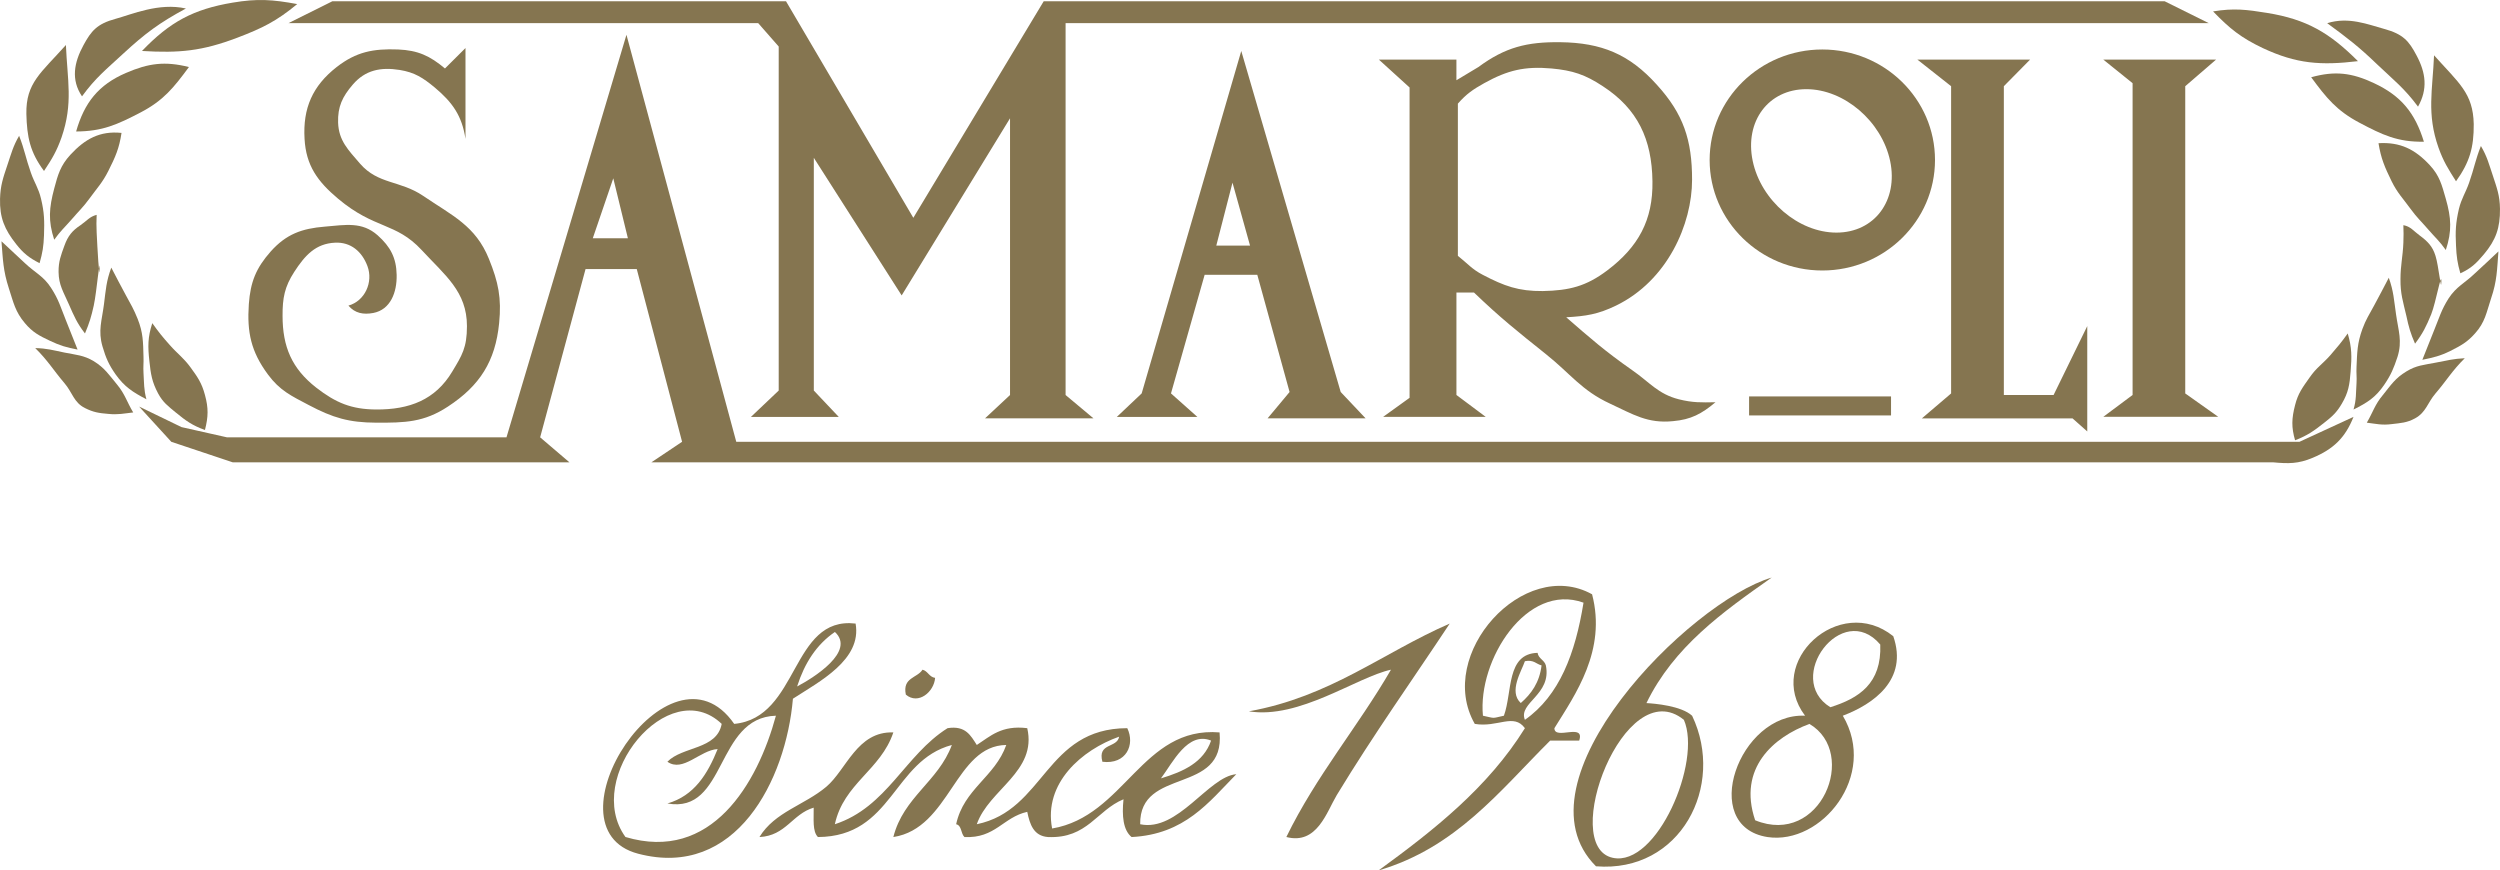
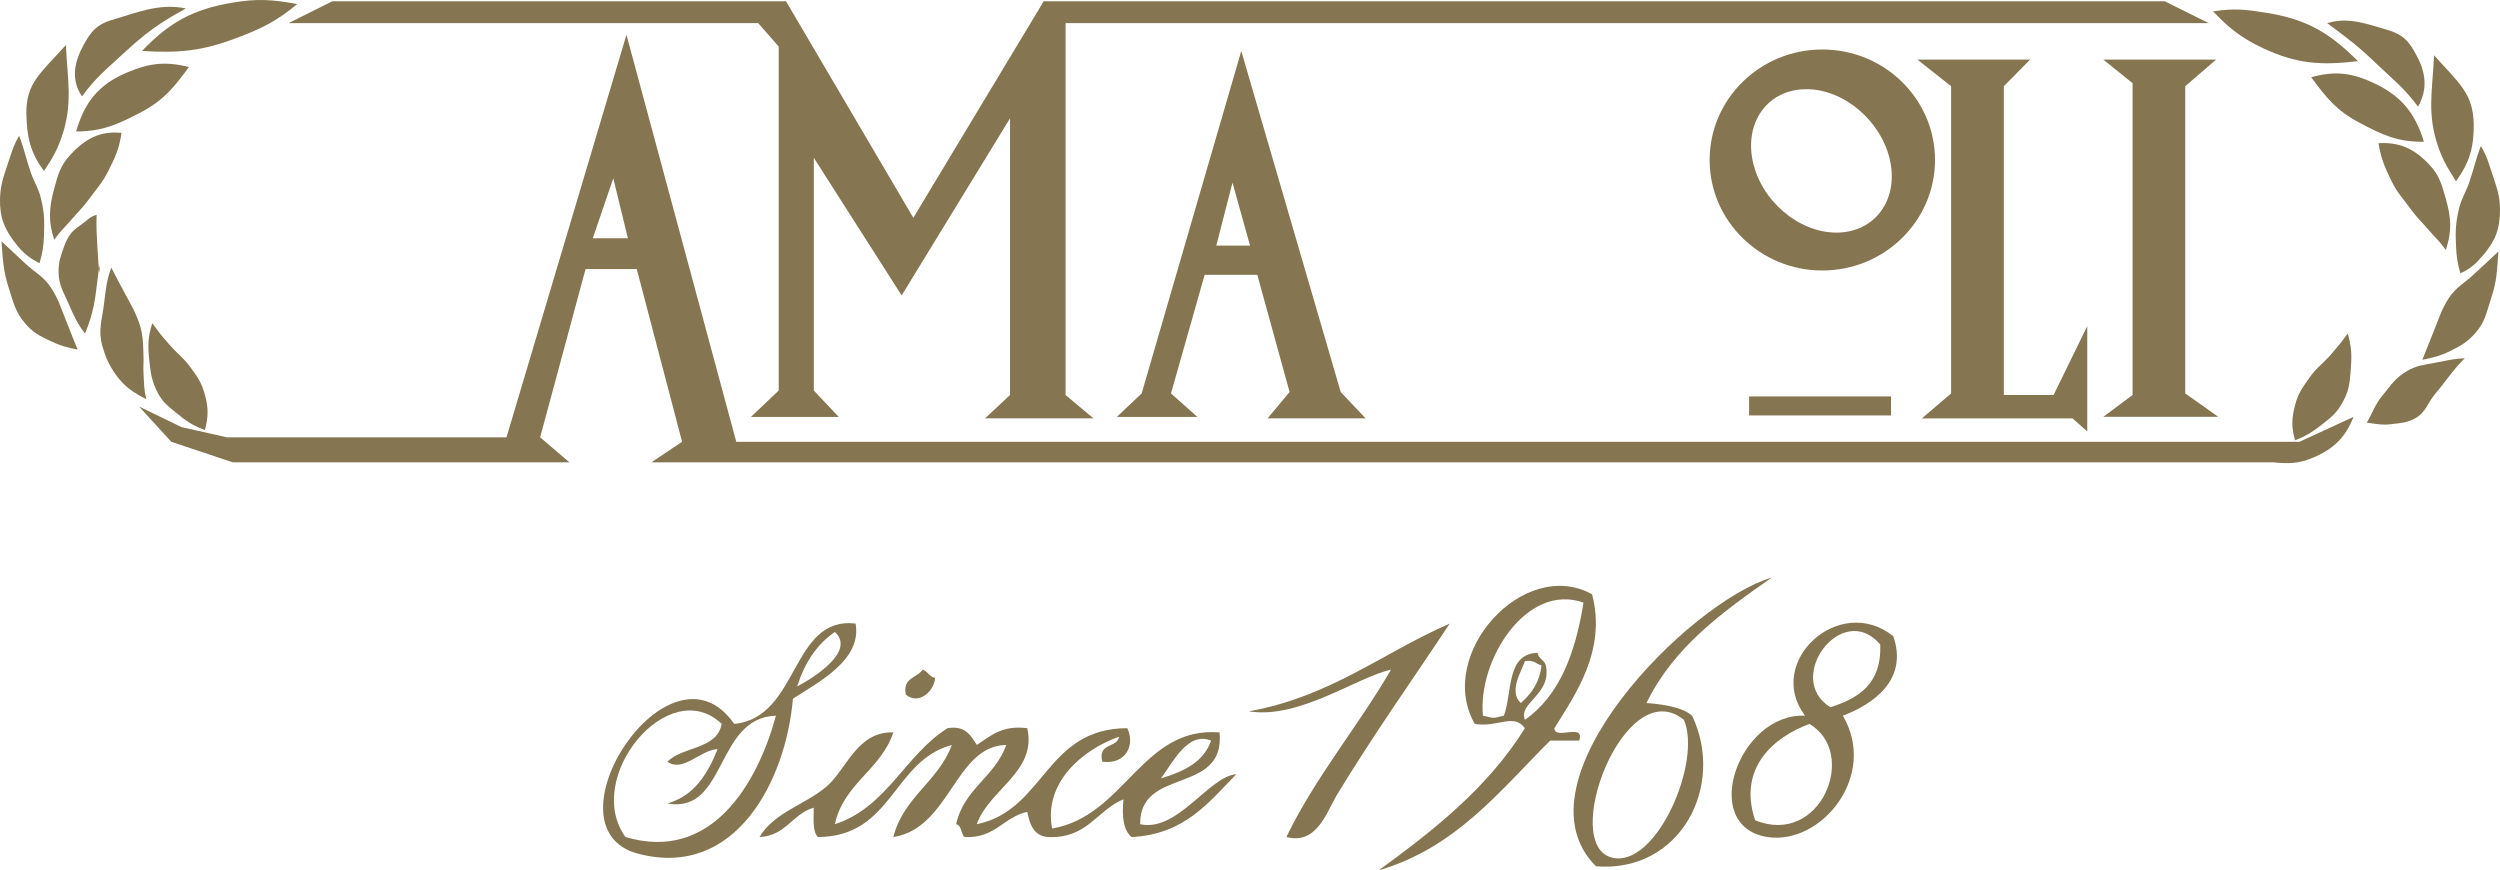
<svg xmlns="http://www.w3.org/2000/svg" id="a" viewBox="0 0 205.058 71.391">
  <polygon points="23.659 1.899 27.255 .106 64.473 .106 74.914 17.865 85.607 .106 177.557 .106 181.17 1.899 87.403 1.899 87.403 32.401 89.688 34.312 80.798 34.312 82.846 32.401 82.846 9.702 73.957 24.231 66.752 12.945 66.752 32.034 68.798 34.197 61.593 34.197 63.872 32.034 63.872 3.817 62.191 1.899 23.659 1.899" style="fill:#857550; stroke-width:0px;" />
  <rect x="143.466" y="32.516" width="11.643" height="1.559" style="fill:#857550; stroke-width:0px;" />
  <polygon points="164.362 7.07 166.514 4.888 157.269 4.888 160.036 7.07 160.036 32.272 157.638 34.316 169.995 34.316 171.204 35.389 171.204 26.747 168.443 32.397 164.362 32.397 164.362 7.07" style="fill:#857550; stroke-width:0px;" />
  <polygon points="179.241 7.07 181.77 4.888 172.518 4.888 174.922 6.823 174.922 32.397 172.518 34.19 181.949 34.19 179.241 32.272 179.241 7.07" style="fill:#857550; stroke-width:0px;" />
  <path d="M181.526.935c1.711-.277,2.727-.152,4.438.126,3.239.525,5.125,1.634,7.442,3.956-3.044.36-5.025.228-7.806-1.073-1.776-.846-2.708-1.588-4.075-3.008" style="fill:#857550; stroke-width:0px;" />
  <path d="M189.57,6.337c1.948-.542,3.335-.373,5.158.486,2.226,1.04,3.364,2.447,4.088,4.801-2.153.036-3.394-.555-5.29-1.559-1.869-.991-2.701-2.024-3.956-3.729" style="fill:#857550; stroke-width:0px;" />
  <path d="M198.334,8.747c.806-1.433.654-2.757-.125-4.207-.621-1.183-1.103-1.744-2.642-2.166-1.321-.36-2.926-1.027-4.683-.472,1.664,1.219,2.589,1.925,4.081,3.362,1.367,1.301,2.246,1.968,3.368,3.483" style="fill:#857550; stroke-width:0px;" />
  <path d="M201.451,14.869c1.116-1.559,1.467-2.777,1.453-4.692-.053-2.536-1.215-3.358-3.256-5.64-.119,2.883-.614,4.781.363,7.568.409,1.143.786,1.73,1.439,2.764" style="fill:#857550; stroke-width:0px;" />
  <path d="M200.612,20.51c.516-1.559.449-2.632,0-4.207-.33-1.149-.508-1.889-1.32-2.764-1.209-1.301-2.424-1.899-4.2-1.793.204,1.261.509,1.961,1.076,3.123.476.964.932,1.407,1.559,2.272.509.7.885,1.034,1.446,1.684.562.65.944.971,1.44,1.684" style="fill:#857550; stroke-width:0px;" />
  <path d="M201.807,22.418c.879-.403,1.302-.812,1.929-1.559.991-1.179,1.334-2.176,1.321-3.722-.014-1.103-.251-1.704-.595-2.757-.323-.951-.456-1.532-.971-2.404-.456,1.149-.555,1.843-.964,3.005-.298.852-.628,1.291-.839,2.156-.265,1.149-.298,1.83-.238,3.008.04.898.112,1.42.356,2.272" style="fill:#857550; stroke-width:0px;" />
-   <path d="M198.089,28.19c.641-.852.918-1.413,1.327-2.411.396-.997.865-3.715.832-2.631-.019.872-.218-1.344-.481-2.163-.244-.789-.641-1.185-1.314-1.684-.488-.354-.726-.727-1.321-.832.027.555.014.881,0,1.443-.046,1.162-.237,1.83-.237,2.992-.013,1.186.211,1.843.482,3.002.191.915.343,1.433.713,2.285" style="fill:#857550; fill-rule:evenodd; stroke-width:0px;" />
  <path d="M198.69,29.511c.912-.188,1.453-.31,2.285-.72.872-.442,1.388-.713,2.034-1.443.832-.921.932-1.71,1.321-2.883.488-1.427.482-2.341.6-3.844-.746.707-1.175,1.103-1.922,1.793-.839.812-1.525,1.083-2.159,2.051-.607.951-.772,1.595-1.202,2.642-.37.935-.581,1.469-.958,2.404" style="fill:#857550; stroke-width:0px;" />
  <path d="M194.133,34.669c.786.099,1.248.221,2.034.119.767-.092,1.248-.106,1.922-.472.908-.498,1.011-1.261,1.678-2.044.951-1.109,1.36-1.862,2.403-2.889-.937.043-1.473.188-2.403.366-.951.188-1.559.208-2.391.72-.912.548-1.255,1.103-1.922,1.929-.661.783-.806,1.394-1.321,2.272" style="fill:#857550; stroke-width:0px;" />
-   <path d="M195.936,22.782c.403,1.129.423,1.829.595,3.002.191,1.351.528,2.189.119,3.49-.311.935-.528,1.463-1.083,2.279-.707,1.04-1.381,1.469-2.523,2.037.238-.815.186-1.314.245-2.16.032-.515-.026-.812,0-1.317.053-1.225.059-1.961.481-3.124.284-.783.561-1.179.958-1.922.482-.885.733-1.384,1.208-2.285" style="fill:#857550; stroke-width:0px;" />
  <path d="M188.25,36.116c-.311-1.08-.284-1.787,0-2.89.244-.971.62-1.45,1.198-2.272.552-.799,1.047-1.09,1.681-1.803.595-.687.918-1.066,1.439-1.8.344,1.169.337,1.906.238,3.117-.079,1.067-.179,1.724-.72,2.639-.416.716-.786,1.053-1.439,1.562-.853.677-1.381,1.05-2.397,1.446" style="fill:#857550; stroke-width:0px;" />
  <path d="M24.379.334c-2.027-.373-3.256-.462-5.29-.119-3.236.541-5.165,1.588-7.443,3.966,3.071.185,4.934.007,7.806-1.083,2.061-.783,3.223-1.357,4.927-2.764" style="fill:#857550; stroke-width:0px;" />
  <path d="M15.496,5.498c-1.968-.492-3.309-.317-5.164.485-2.259.971-3.414,2.44-4.088,4.801,2.153-.007,3.381-.568,5.284-1.559,1.882-.984,2.708-2.018,3.969-3.728" style="fill:#857550; stroke-width:0px;" />
  <path d="M6.726,7.902c-.915-1.357-.661-2.764.126-4.207.634-1.162,1.102-1.737,2.635-2.153,1.321-.36,3.553-1.344,5.762-.845-2.183,1.179-3.338,2.037-5.161,3.721-1.387,1.288-2.252,1.958-3.361,3.484" style="fill:#857550; stroke-width:0px;" />
  <path d="M3.609,14.024c-1.143-1.539-1.4-2.777-1.446-4.682-.046-2.546,1.202-3.362,3.243-5.65.119,2.889.607,4.774-.357,7.575-.403,1.136-.766,1.74-1.439,2.757" style="fill:#857550; stroke-width:0px;" />
  <path d="M4.447,19.664c-.508-1.552-.422-2.612,0-4.2.304-1.149.515-1.882,1.321-2.764,1.208-1.308,2.43-1.981,4.2-1.799-.191,1.274-.502,1.968-1.083,3.123-.482.958-.925,1.407-1.559,2.278-.509.7-.878,1.027-1.44,1.684-.562.644-.938.971-1.44,1.678" style="fill:#857550; stroke-width:0px;" />
  <path d="M3.245,21.586c-.859-.436-1.328-.812-1.922-1.565C.372,18.822-.037,17.845.003,16.3c.033-1.097.251-1.711.601-2.757.323-.951.459-1.532.964-2.404.449,1.143.548,1.85.957,3.005.297.858.634,1.281.839,2.156.277,1.143.284,1.836.245,3.001-.033.905-.119,1.42-.363,2.285" style="fill:#857550; stroke-width:0px;" />
  <path d="M6.97,27.351c-.654-.845-.898-1.426-1.327-2.404-.43-.991-.826-1.559-.839-2.642-.007-.865.191-1.357.482-2.16.284-.783.624-1.215,1.321-1.677.509-.347.727-.693,1.321-.846-.02.561-.026.878,0,1.44.053,1.172.225,4.174.245,3.001.013-1.185-.231,1.843-.483,3.002-.205.921-.356,1.42-.72,2.285" style="fill:#857550; fill-rule:evenodd; stroke-width:0px;" />
  <path d="M6.363,28.673c-.912-.172-1.44-.327-2.279-.726-.878-.416-1.413-.693-2.041-1.443-.799-.941-.938-1.697-1.321-2.869-.469-1.446-.482-2.341-.601-3.844.753.7,1.176,1.087,1.922,1.793.845.799,1.539,1.066,2.16,2.051.614.944.779,1.588,1.202,2.635.376.935.587,1.463.958,2.404" style="fill:#857550; stroke-width:0px;" />
-   <path d="M10.926,33.83c-.786.089-1.248.201-2.044.119-.763-.062-1.225-.132-1.912-.478-.924-.459-1.017-1.262-1.684-2.044-.944-1.11-1.354-1.85-2.397-2.876.945.02,1.466.175,2.397.367.958.195,1.566.208,2.404.707.905.561,1.242,1.11,1.922,1.929.654.795.786,1.4,1.315,2.278" style="fill:#857550; stroke-width:0px;" />
  <path d="M9.13,21.95c-.416,1.116-.449,1.816-.601,2.998-.171,1.347-.502,2.176-.119,3.48.277.941.515,1.483,1.076,2.285.733,1.027,1.407,1.45,2.523,2.038-.218-.816-.185-1.308-.238-2.153-.033-.521.02-.819,0-1.324-.033-1.228-.026-1.981-.482-3.123-.311-.779-.555-1.186-.958-1.922-.489-.885-.733-1.393-1.202-2.278" style="fill:#857550; stroke-width:0px;" />
  <path d="M16.81,35.27c.277-1.086.297-1.793,0-2.876-.257-.971-.607-1.476-1.195-2.278-.575-.783-1.05-1.09-1.684-1.81-.601-.67-.918-1.067-1.44-1.8-.376,1.163-.37,1.912-.237,3.117.112,1.067.211,1.704.713,2.645.396.736.806,1.034,1.446,1.562.839.69,1.374,1.073,2.397,1.439" style="fill:#857550; stroke-width:0px;" />
-   <path d="M38.181,11.383V3.94l-1.684,1.677c-1.235-1.04-2.219-1.489-3.843-1.559-2.041-.076-3.428.189-5.039,1.44-1.981,1.552-2.78,3.374-2.635,5.884.119,2.196,1.07,3.507,2.754,4.92,3.005,2.523,4.715,1.912,6.849,4.204,1.922,2.081,3.718,3.405,3.718,6.245,0,1.78-.416,2.41-1.202,3.721-1.393,2.334-3.52,3.13-6.241,3.117-2.044-.013-3.312-.548-4.927-1.799-1.995-1.562-2.754-3.349-2.754-5.885-.007-1.456.165-2.377.958-3.603.878-1.351,1.75-2.328,3.361-2.397,1.275-.056,2.193.72,2.642,1.919.496,1.324-.211,2.869-1.559,3.243.535.63,1.222.756,2.041.604,1.407-.27,1.948-1.69,1.915-3.127-.026-1.39-.508-2.305-1.559-3.243-1.275-1.129-2.615-.858-4.319-.713-1.902.152-3.176.618-4.444,2.031-1.215,1.371-1.671,2.51-1.803,4.329-.158,2.315.179,3.89,1.565,5.766.971,1.317,1.909,1.753,3.361,2.516,1.968,1.04,3.296,1.433,5.521,1.44,2.357.01,3.916-.026,5.884-1.321,2.622-1.714,3.89-3.722,4.2-6.839.205-2.074-.06-3.355-.839-5.28-1.096-2.711-2.992-3.533-5.402-5.171-1.876-1.268-3.685-.928-5.164-2.632-.971-1.129-1.751-1.886-1.803-3.368-.04-1.301.35-2.127,1.202-3.117,1.024-1.199,2.292-1.45,3.844-1.205,1.241.201,1.915.644,2.879,1.439,1.466,1.229,2.232,2.321,2.522,4.207" style="fill:#857550; fill-rule:evenodd; stroke-width:0px;" />
  <path d="M46.708,37.922l-2.404-2.051,3.725-13.803h4.2l3.718,14.169-2.516,1.684h133.015c1.262.119,2.067.125,3.236-.366,1.711-.714,2.682-1.645,3.361-3.362l-4.431,2.044H60.391L51.384,2.853l-9.84,33.018h-22.93l-3.725-.838-3.48-1.684,2.642,2.889,5.039,1.684h27.619M51.502,19.545l-1.199-4.92-1.681,4.92h2.879Z" style="fill:#857550; fill-rule:evenodd; stroke-width:0px;" />
  <path d="M101.813,4.181l8.156,27.972,2.041,2.16h-8.037l1.803-2.16-2.648-9.612h-4.319l-2.761,9.728,2.167,1.929h-6.611l2.04-1.929,8.169-28.088ZM101.093,14.982l1.439,5.161h-2.767l1.328-5.161Z" style="fill:#857550; fill-rule:evenodd; stroke-width:0px;" />
-   <path d="M119.46,6.581v-1.691h-6.359l2.516,2.285v25.456l-2.169,1.562h8.417l-2.404-1.796v-8.404h1.439c2.173,2.083,3.52,3.153,5.878,5.036,2.041,1.621,2.933,2.995,5.29,4.082,1.895.881,3.078,1.644,5.158,1.433,1.473-.129,2.345-.595,3.486-1.552-1.175.023-1.868.043-3.011-.241-1.711-.436-2.385-1.394-3.837-2.398-2.206-1.545-3.365-2.562-5.397-4.329,1.632-.093,2.609-.245,4.082-.957,4.227-2.051,6.241-6.687,6.241-10.326,0-3.249-.707-5.396-2.893-7.793-2.258-2.51-4.537-3.444-7.918-3.487-2.734-.033-4.511.41-6.717,2.038l-1.803,1.083M119.579,20.985v-12.485c.713-.806,1.234-1.159,2.159-1.677,1.935-1.073,3.329-1.4,5.528-1.206,1.724.159,2.754.498,4.2,1.453,2.872,1.866,4.028,4.359,4.074,7.796.053,3.193-1.162,5.392-3.711,7.317-1.73,1.304-3.117,1.647-5.284,1.69-1.994.02-3.17-.416-4.923-1.331-.894-.462-1.252-.935-2.044-1.559" style="fill:#857550; fill-rule:evenodd; stroke-width:0px;" />
  <path d="M140.23,13.123c0-5.003,4.141-9.064,9.242-9.064s9.243,4.061,9.243,9.064-4.147,9.064-9.243,9.064-9.242-4.062-9.242-9.064M143.763,13.205c-.681-3.25,1.288-5.891,4.398-5.891s6.188,2.642,6.875,5.891c.68,3.243-1.288,5.874-4.405,5.874s-6.188-2.632-6.868-5.874" style="fill:#857550; fill-rule:evenodd; stroke-width:0px;" />
  <path d="M155.291,52.181c1.248,3.579-1.644,5.58-4.138,6.524,2.903,4.9-1.743,10.62-6.175,9.953-5.663-.886-2.341-10.204,3.078-9.953-3.329-4.401,2.813-10.058,7.234-6.524M150.13,58.009c2.348-.736,4.221-1.945,4.095-5.142-3.12-3.679-7.922,2.78-4.095,5.142M143.964,67.281c5.369,2.195,8.507-5.512,4.455-7.902-2.913,1.064-5.908,3.612-4.455,7.902" style="fill:#857550; stroke-width:0px;" />
  <path d="M145.322,47.372c-4.025,2.827-8.037,5.686-10.276,10.297.67.039,2.859.218,3.748,1.04,2.744,5.755-.964,12.907-7.886,12.347-6.971-6.948,7.668-21.695,14.414-23.684M132.285,70.361c3.606.779,7.331-7.898,5.832-11.319-4.878-3.962-10.263,10.372-5.832,11.319" style="fill:#857550; stroke-width:0px;" />
  <path d="M130.588,48.746c1.202,4.609-1.373,8.209-3.091,10.982,0,1.018,2.529-.479,2.034,1.018h-2.381c-4.138,4.118-7.703,8.773-14.07,10.646,4.558-3.321,8.976-6.806,11.997-11.663-.915-1.268-2.239-.032-4.111-.353-3.256-5.703,4.028-13.74,9.622-10.63M129.884,49.432c-4.656-1.677-8.691,4.709-8.249,9.273,1.067.228.674.228,1.721,0,.707-1.954.185-5.085,2.761-5.157.076.485.561.587.68,1.03.496,2.423-2.291,3.051-1.72,4.464,2.836-1.982,4.138-5.451,4.808-9.609M126.444,54.578c-.437-.106-.635-.489-1.367-.344-.261.789-1.36,2.489-.337,3.431.858-.749,1.535-1.678,1.704-3.087" style="fill:#857550; stroke-width:0px;" />
  <path d="M102.431,58.346c6.697-1.199,10.966-4.798,16.481-7.199-3.031,4.58-6.218,9.052-9.263,14.064-.842,1.406-1.621,4.101-4.138,3.443,2.44-5.016,5.854-9.024,8.582-13.724-2.819.611-7.525,4.088-11.663,3.415" style="fill:#857550; stroke-width:0px;" />
  <path d="M100.033,60.076c.479,5.167-6.578,2.79-6.512,7.531,3.097.657,5.603-3.916,7.885-4.105-2.265,2.309-4.226,4.934-8.589,5.155-.69-.561-.806-1.73-.664-3.098-2.199.904-2.955,3.236-6.191,3.098-1.175-.086-1.493-1.03-1.704-2.067-1.981.44-2.619,2.192-5.151,2.067-.311-.298-.211-.948-.681-1.051.621-2.893,3.19-3.883,4.111-6.501-4.204.049-4.606,6.838-9.262,7.552.829-3.282,3.691-4.551,4.798-7.552-4.864,1.304-4.841,7.512-10.983,7.552-.469-.463-.333-1.496-.35-2.411-1.763.522-2.275,2.309-4.448,2.411,1.258-2.067,3.692-2.612,5.488-4.128,1.651-1.4,2.522-4.564,5.495-4.454-1.034,3.094-4.068,4.177-4.798,7.531,4.286-1.399,5.739-5.68,9.246-7.879,1.483-.237,1.902.614,2.397,1.378,1.116-.721,2.031-1.642,4.138-1.378.822,3.566-3.147,5.019-4.138,7.879,5.597-1.155,5.607-7.865,12.343-7.879.654,1.345-.076,2.999-2.041,2.755-.419-1.579,1.202-1.094,1.374-2.058-3.051,1.076-6.215,3.808-5.498,7.532,5.97-1.011,7.364-8.398,13.733-7.882M99.337,60.746c-1.915-.779-3.147,1.81-4.111,3.098,1.846-.555,3.497-1.312,4.111-3.098" style="fill:#857550; stroke-width:0px;" />
  <path d="M75.667,54.931c.446.109.538.598,1.034.671-.086,1.152-1.384,2.238-2.401,1.373-.294-1.413.931-1.347,1.367-2.044" style="fill:#857550; stroke-width:0px;" />
  <path d="M70.179,51.146c.528,2.973-2.978,4.759-5.141,6.165-.571,6.674-4.683,14.82-12.693,12.714-7.965-2.081,2.582-18.291,7.876-10.649,5.352-.506,4.623-8.86,9.959-8.229M65.381,56.307c1.4-.739,4.808-2.886,3.101-4.471-1.506,1.023-2.496,2.565-3.101,4.471M54.742,65.904c2.215-.638,3.298-2.424,4.121-4.462-1.436.076-2.846,1.945-4.121,1.037,1.241-1.274,4.061-.981,4.454-3.104-4.336-4.142-11.402,4.421-7.895,9.278,7.04,2.101,10.824-4.352,12.343-9.949-4.983.145-4.018,8.08-8.902,7.199" style="fill:#857550; stroke-width:0px;" />
</svg>